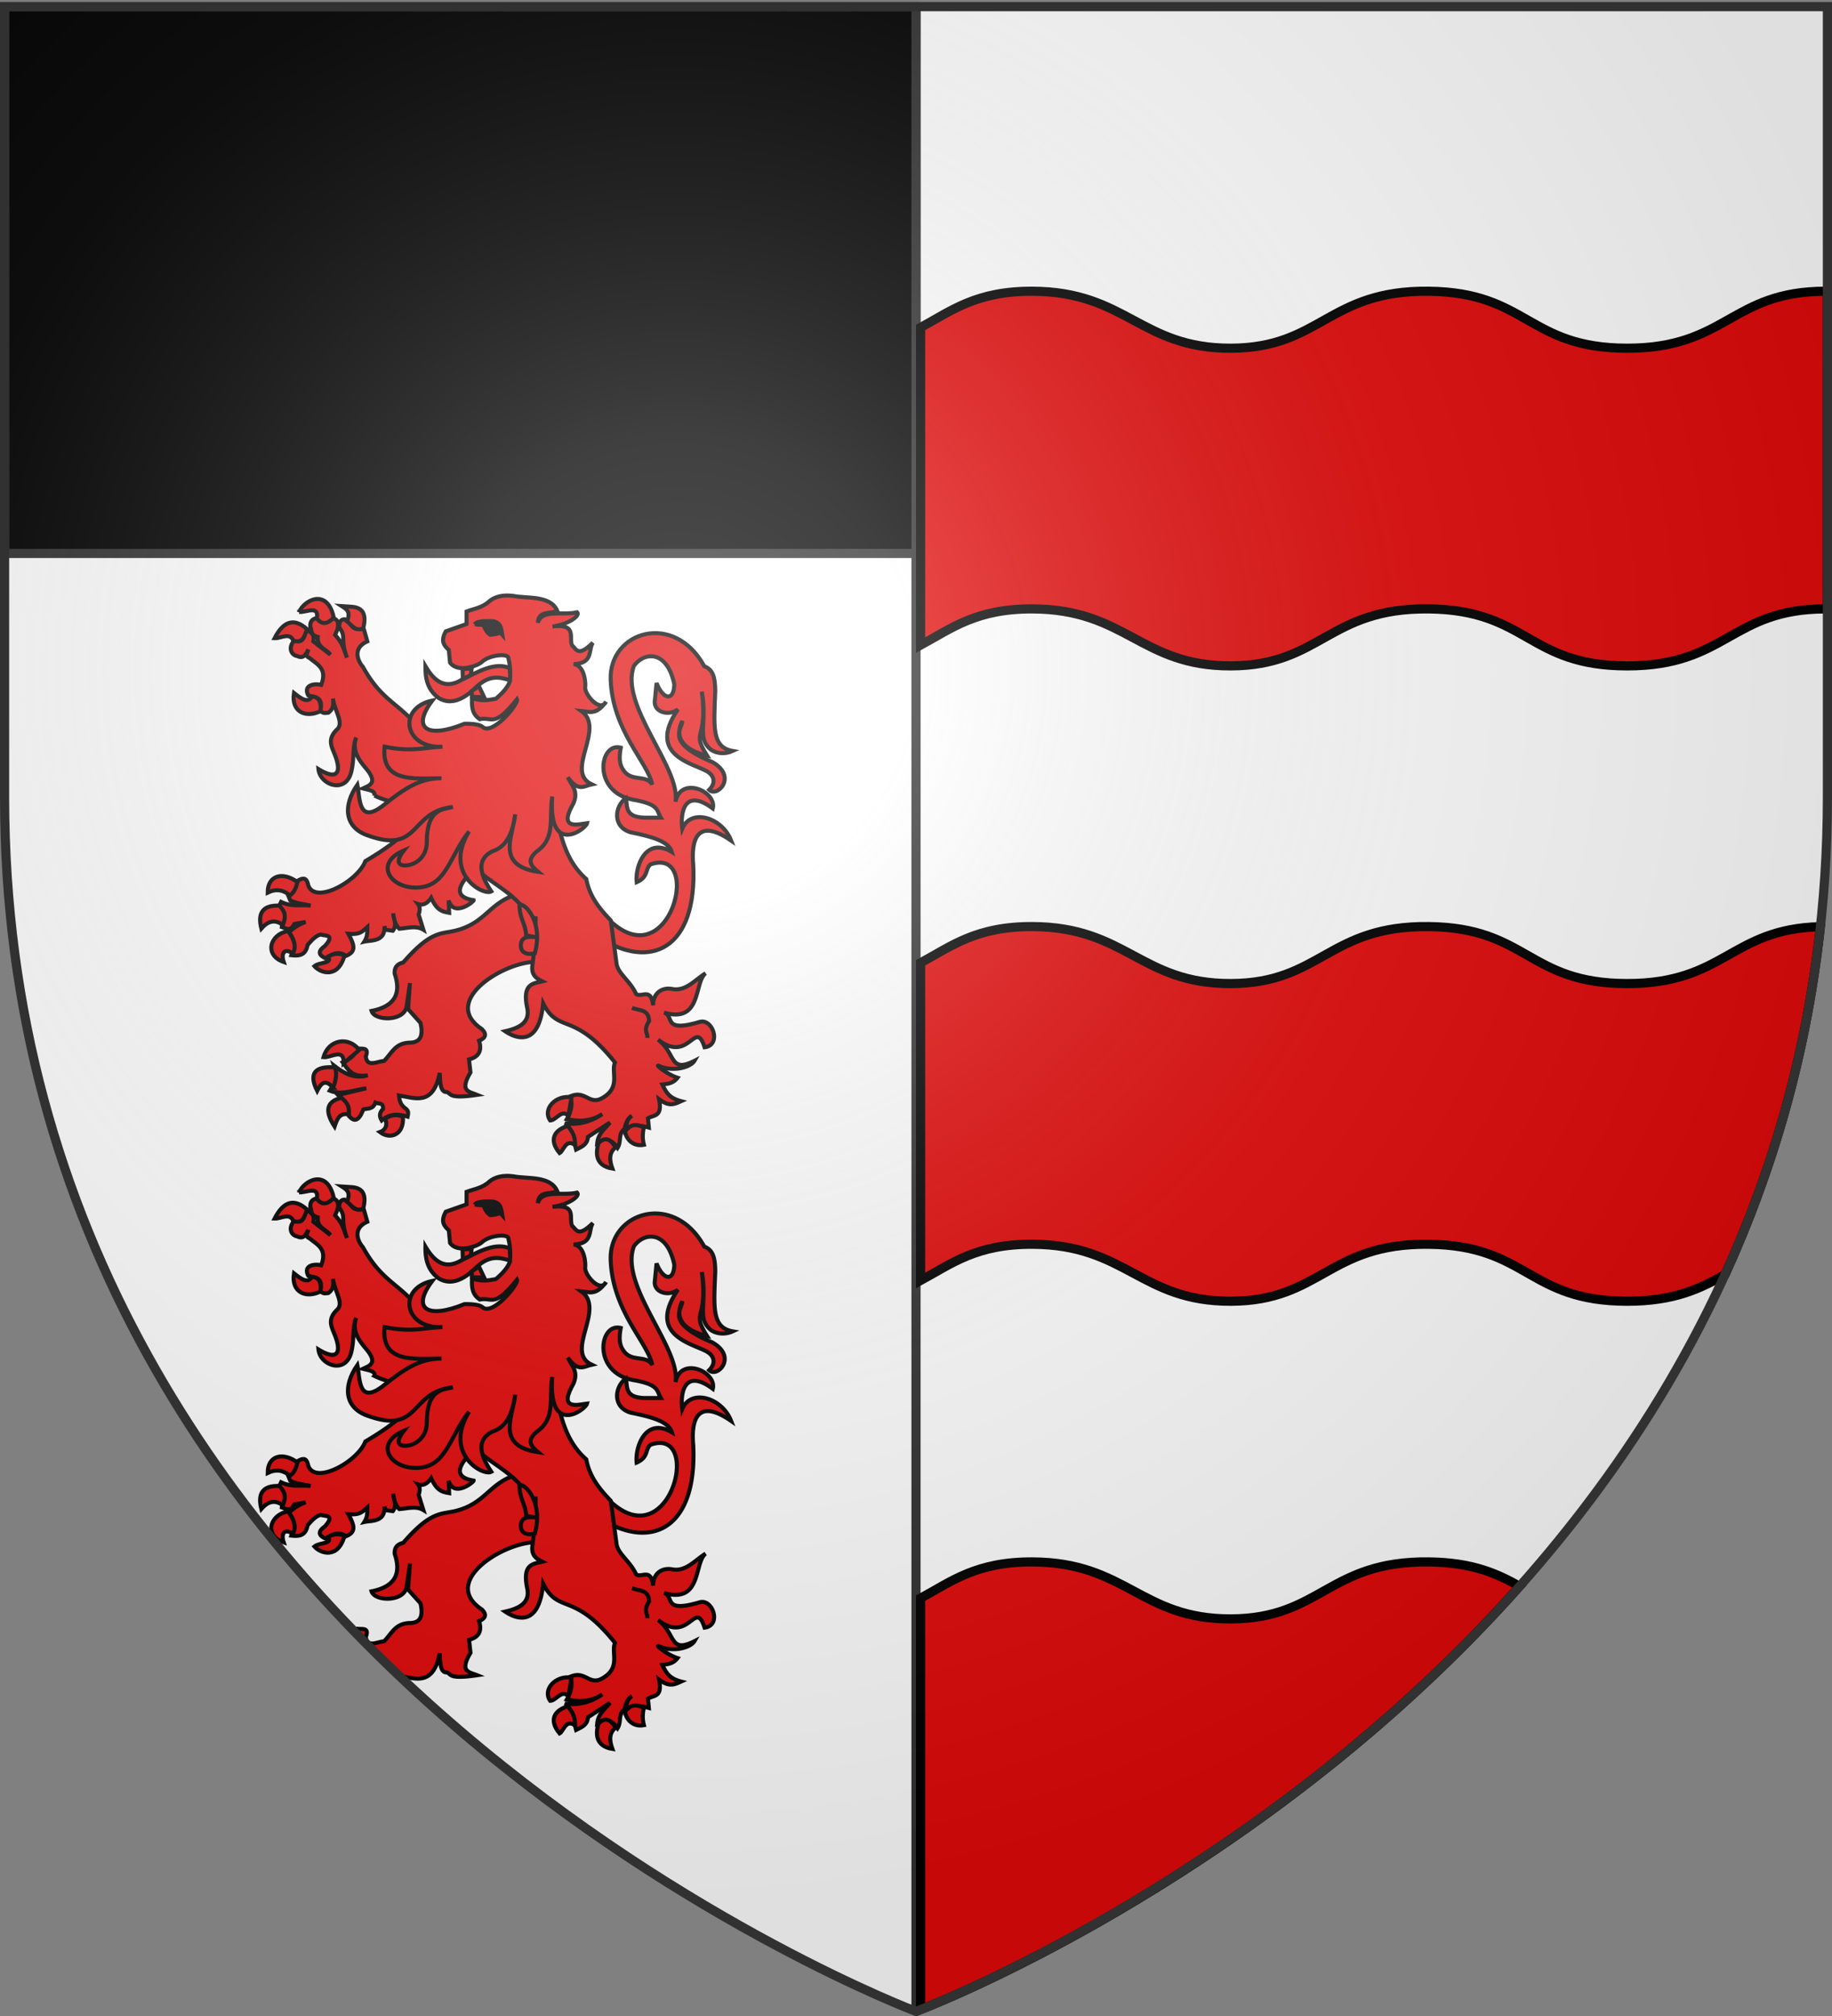
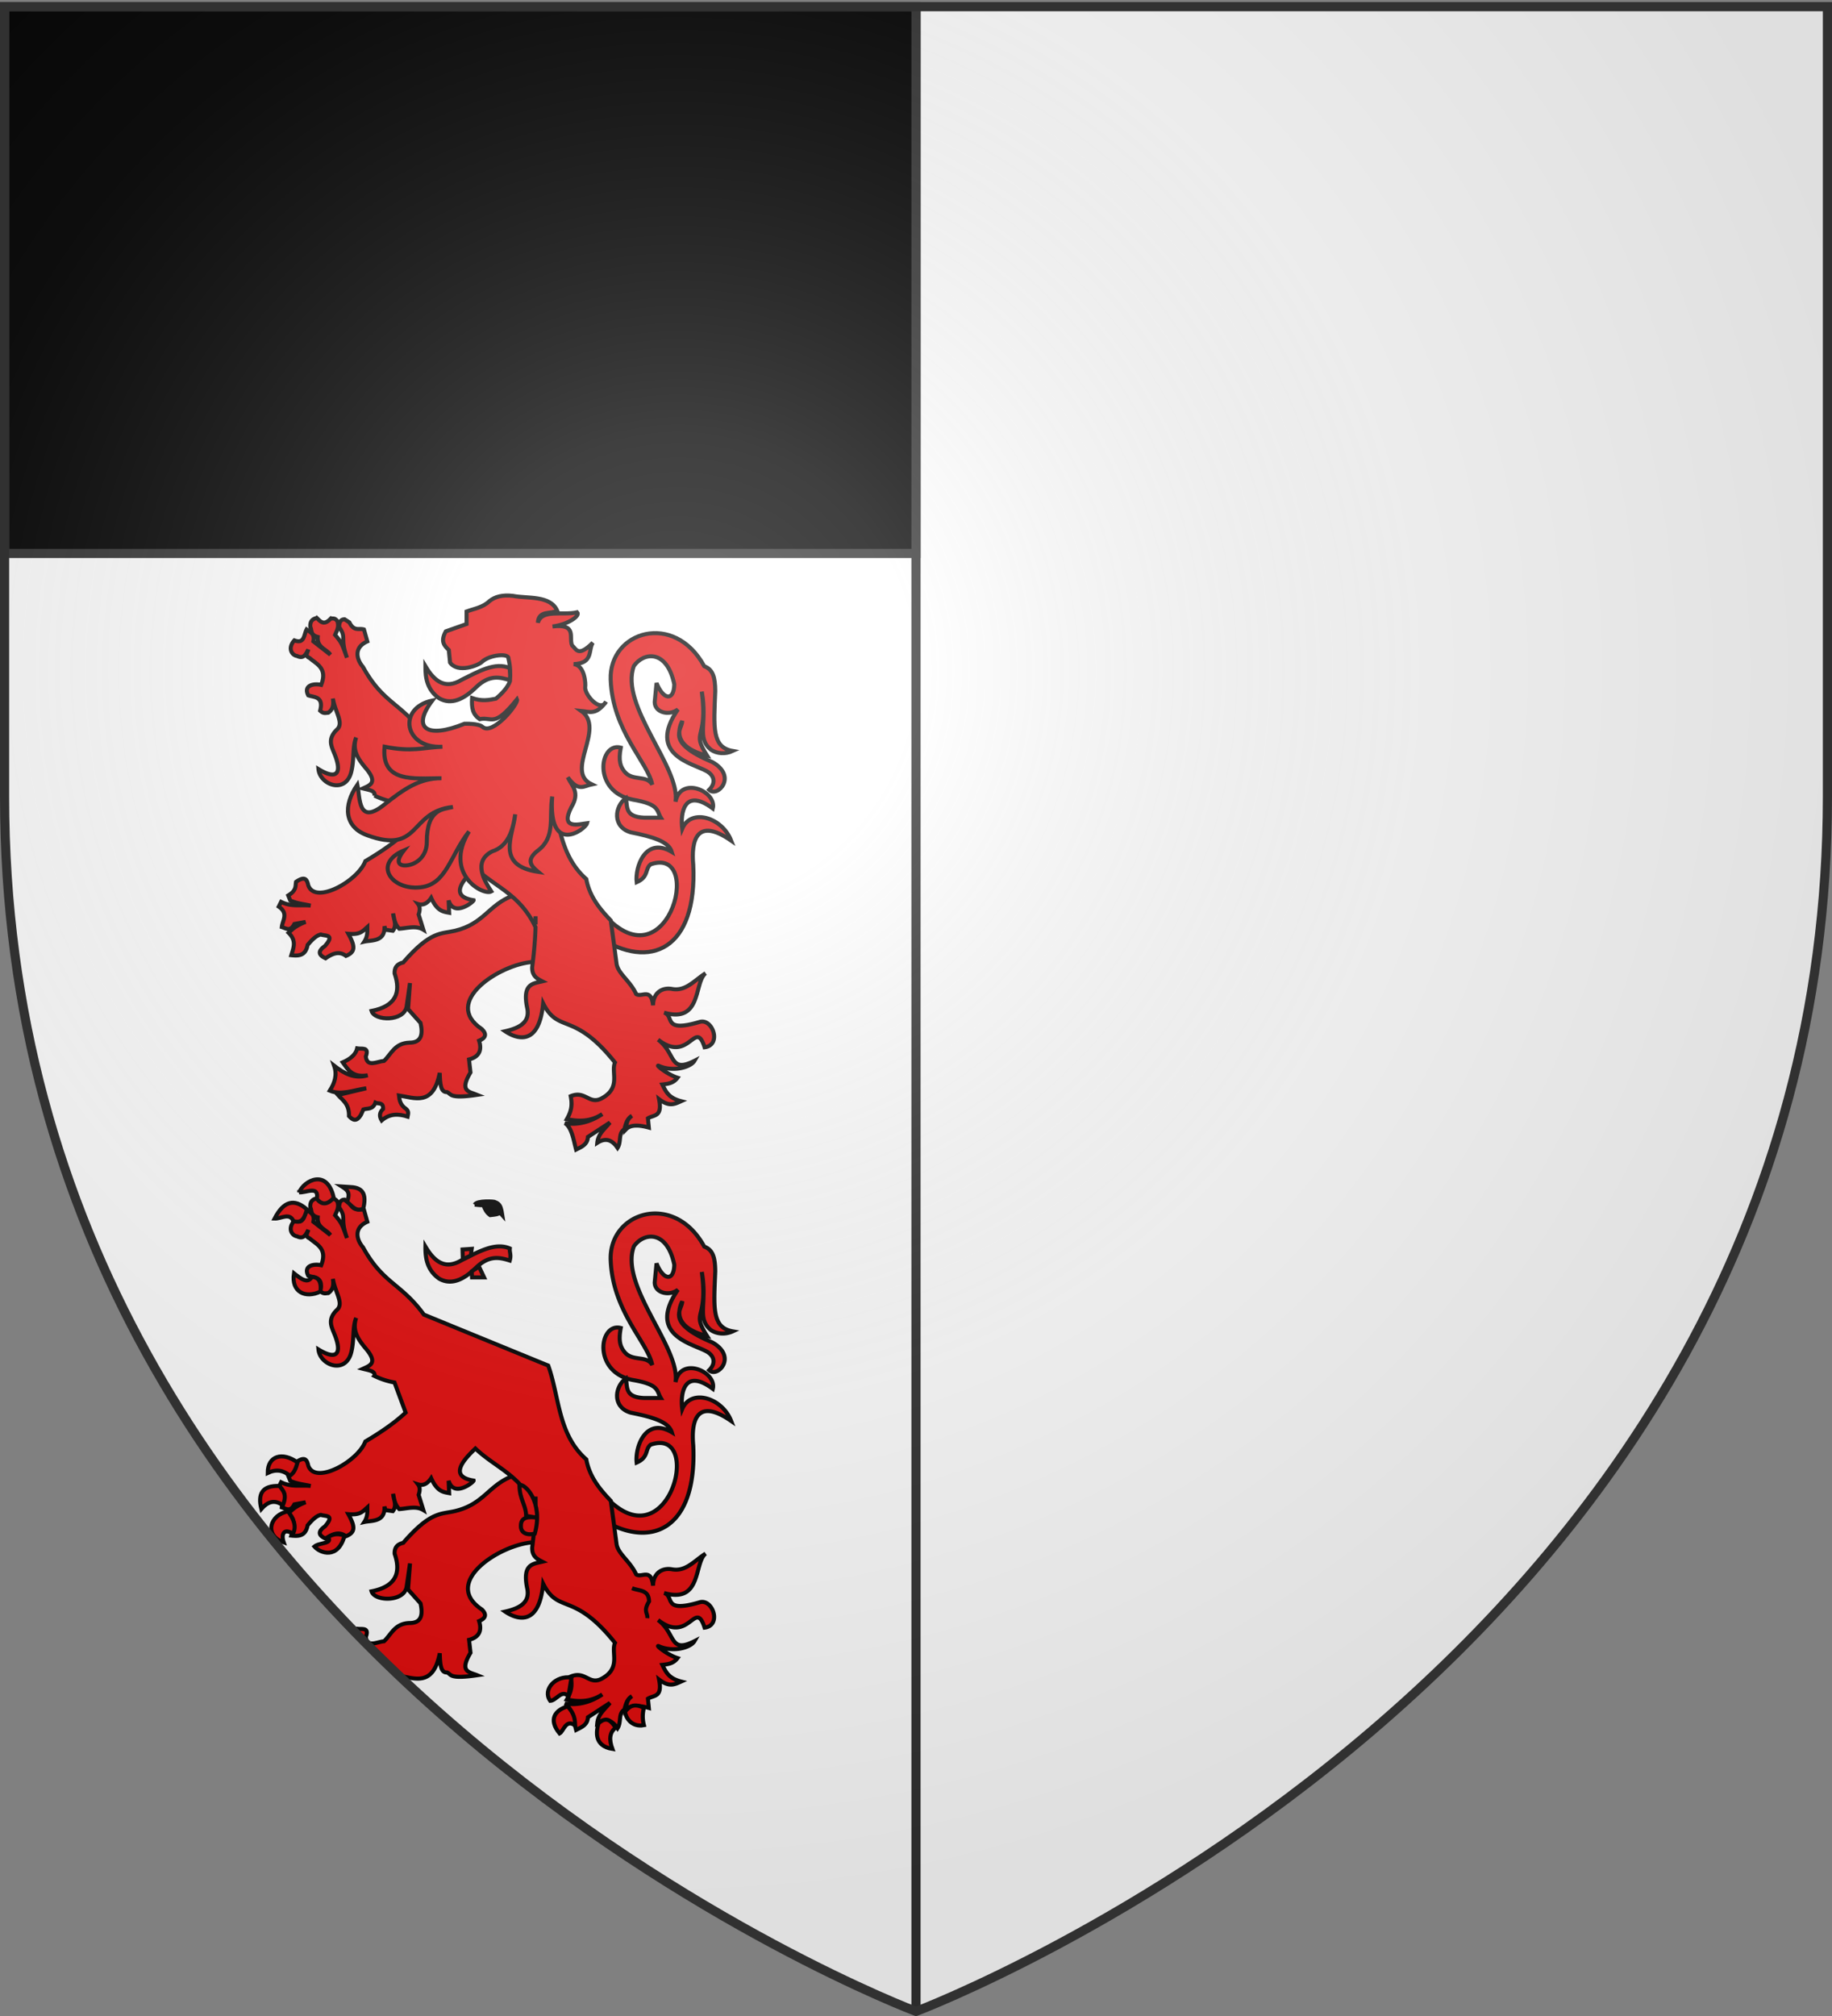
<svg xmlns="http://www.w3.org/2000/svg" xmlns:xlink="http://www.w3.org/1999/xlink" width="600" height="660" version="1.0">
  <rect width="100%" height="100%" fill="#808080" stroke="none" />
  <desc>Flag of Canton of Valais (Wallis)</desc>
  <defs>
    <radialGradient xlink:href="#b" id="d" cx="221.445" cy="226.331" r="300" fx="221.445" fy="226.331" gradientTransform="matrix(1.353 0 0 1.349 -77.63 -85.747)" gradientUnits="userSpaceOnUse" />
    <linearGradient id="b">
      <stop offset="0" style="stop-color:white;stop-opacity:.314" />
      <stop offset=".19" style="stop-color:white;stop-opacity:.251" />
      <stop offset=".6" style="stop-color:#6b6b6b;stop-opacity:.125" />
      <stop offset="1" style="stop-color:black;stop-opacity:.125" />
    </linearGradient>
  </defs>
  <g style="display:inline">
    <path d="M1.5 2.188v258.53C1.5 546.17 300 658.5 300 658.5V2.188zM598.5 2.188v258.53C598.5 546.17 300 658.5 300 658.5V2.188z" style="fill:#fff;fill-opacity:1;fill-rule:evenodd;stroke:none;stroke-width:1px;stroke-linecap:butt;stroke-linejoin:miter;stroke-opacity:1" />
    <path d="M298.5 2.198h3V658.5h-3z" style="opacity:1;fill:#313131;fill-opacity:1;stroke:none;stroke-width:3;stroke-miterlimit:4;stroke-dasharray:none;stroke-opacity:1" />
    <path d="M-1850.842 138.663c-.165 9.219 1.57 17.759 10.155 23.853 9 5.21 18.396.85 27.632-8.266 9.762-9.377 17.563-7.493 24.978-5.168 1.22-4.336-.277-6.098.055-9.002-11.084-4.785-23.5 2.641-35.786 8.668-12.3 7.465-20.362 1.21-27.034-10.085zM-1722.902 317.47c51.053 66.843 81.226-45.824 39.688-31.372-4.392 3.457-1.203 9.246-10.403 13.306-1.308-10.802 6.231-34.352 26.178-22.536-2.376-7.863-14.335-11.33-30.504-14.57-14.005-4.015-12.12-19.44-3.642-25.495 1.149 6.94-.756 13.974 13.659 14.569h12.292c-3.295-5.358-.733-9.992-20.943-13.431-30.164-5.908-24.953-42.913-8.878-38.7-1.944 10.209 0 14.29 2.619 17.666 5.966 7.694 16.613 2.314 20.828 9.88-3.442-17.102-29.605-39.77-30.959-78.31-1.134-35.714 47.306-50.83 69.659-9.788 6.553 2.504 8.091 8.195 8.195 18.439-1.068 26.844-2.713 41.874 12.975 44.618-5.576 2.576-11.79 2.013-16.162-.91-10.978-8.975-2.515-19.669-6.83-43.253 4.684 37.03-8.258 28.304 3.87 47.578-10.048-2.311-26.534-9.07-18.439-25.724.13 6.29-13.393 15.55 22.31 30.504 19.176 10.766 3.782 26.767-2.277 20.715 5.038-4.909 4.092-10.542-1.821-13.886-10.775-5.994-44.724-12.196-21.399-45.983-6.386 5.032-17.322 2.48-17.3-5.464l1.365-14.114c5.01 12.58 12.957 13.69 13.204.91-5.464-26.066-22.765-24.02-30.05-13.658-11.047 29.361 34.98 75.578 30.96 101.074 3.785-19.599 30.938-7.645 27.773 5.008-21.504-15.95-24.26 3.679-22.765 15.024 6.449-15.513 29.74-8.47 36.423 8.878-26.186-18.13-29.818.814-28.227 17.984 3.038 62.79-31.858 79.117-70.862 53.56M-1785.874 309.401c-18.122 6.953-21.32 20.902-42.887 26.09-10.434 2.51-18.027-.167-38.598 23.587-5.182 1.221-6.622 4.313-6.433 8.22 4.953 14.314.783 24.335-17.155 27.877 2.275 7.58 24.093 8.04 26.09-3.217.312-1.76 2.502-17.512 2.502-17.512l-1.43 19.299 9.292 10.364c1.95 8.696.575 14.689-8.22 14.653-11.005.357-13.434 8.338-18.942 13.581-5.287.45-12.622 4.993-13.58-3.216 2.836-7.505-3.006-5.462-6.433-6.076-1.022 4.549-4.99 7.834-10.722 10.364 3.912 5.31 6.882 11.482 18.584 9.65-9.987 2.974-17.692-1.468-25.017-7.148 2.472 6.982.336 12.94-3.216 18.584 8.532 3.577 18.018-.478 27.161-1.787l-21.086 5.004c3.622 4.066 8.401 6.588 8.22 15.725 2.73 2.88 5.54 4.689 8.935-1.072l1.787-3.932c3.189-.93 6.98.248 8.934-5.003 2.168 1.09 5.96-.66 5.719 4.646-2.993 2.86-2.782 5.718-1.072 8.577 6.045-5.215 12.583-5.019 19.299-2.859.346-1.906 1.159-3.812-1.073-5.718-4.353-2.908-4.975-6.438-5.36-10.007 11.43 1.624 25.376 8.568 30.378-16.797.24 7.952.584 14.558 5.404 14.27 3.37 1.318 1.088 5.21 22.49 2.065-5.994-2.45-13.52-2.468-5.021-16.693l-1.073-9.65c7.166-1.847 9.87-6.372 7.506-13.937 4.716-1.97 5.997-4.703 2.144-8.578-30.58-20.278 13.446-48.427 37.883-50.034l17.87-11.437-11.437-38.955z" style="opacity:1;fill:#e20909;fill-opacity:1;stroke:#000;stroke-width:3;stroke-miterlimit:4;stroke-dasharray:none;stroke-opacity:1" transform="matrix(.44 0 0 .44 953.705 157.087)" />
    <path d="M-1931.719 102.781c-4.482 1.04-4.99 3.776-4.812 6.813 1.364 2.188-.289 5.765 5.562 7.312-.69 7.936 6.374 8.882 9.344 13.156l-12.625-9.843c1.207-5.84-2.448-6.825-5.062-8.844-2.065 3.878-1.467 10.982-9.094 8.063-5.082 5.61-2.126 10.983 2 11.624 5.033 2.456 6.575-1.36 8.343-4.78-.45 2.218-2.858 4.713 1.032 6.312 5.414 4.742 13.395 7.564 8.593 19.969-5.073-1.184-13.56.047-9.624 7.812 3.96 1.444 11.748.568 8.843 11.375 2.513 2.471 4.18 1.584 6.063 1.531 4.067-2.865 3.892-6.692 3.437-10.562 1.71 10.315 8.25 18.097 3.157 22.937-7.57 7.194-4.143 12.78-1.782 18.719 5.62 14.136 1.41 19.173-12.125 10.844 1.056 11.788 20.421 19.03 24.5 1.781 2.32-9.81.633-17.858 3.563-25.281-3.17 9.31 1.472 16.107 7.312 23 9.175 10.827 2.725 12.553-2.281 14.906 4.203 1.1 9.522 1.647 8.594 5.313a55.5 55.5 0 0 0 14.908 4.865l8.318 22.391c-7.495 7.034-17.603 14.217-30.039 21.525-5.319 14.6-37.298 32.701-42.468 17.937-1.044-4.798-2.782-6.843-9.094-2.531-.611 3.222.504 6.269-5.813 10.125l1.532 3.781c5.612 2.381 10.14 2.595 15.156 3.781-7.317-.866-14.072 1.144-22-2.78l-1.75 3.53c7.472 5.055 2.79 10.134 2.281 15.188 3.117.92 6.227 3.795 9.344-2.281l8.343-1.531c-7.934 3.16-9.89 5.578-12.656 8.093 6.213 6.022 3.594 11.314 2.032 16.688 5.472.569 10.627.448 12.124-7.594 3.286-3.936 6.59-7.215 9.876-7.812 3.405 1.249 10.733-.292 3.03 8.562-5.995 4.188-4.235 6.949.5 9.125 5.055-3.529 10.103-5.602 15.157-1.781 7.569-3.075 6.586-7.638 1.781-16.438 8.89.772 10.5-1.853 14.125-5.031-.007 3.435.351 6.76-2.25 10.844 5.046-1.16 15.737.307 15-11.5l.657 2.656 5.562.781c3.359-4.296.486-8.61.25-12.906.734 3.986 1.225 8.04 4.563 11.375 6.087-.385 12.467-2.57 17.937.75l-3.531-11.375c1.238-3.637.909-5.991-.438-7.75 2.932.947 6.418.443 9.782-4.625 4.464 9.984 8.91 10.295 13.374 11.125l-.374-9.187c3.718 12.925 18.832.895 18.593-.157-19.17-2.98-7.002-15.961 1.313-23.844 15.118 14.34 33.133 19.385 44.75 43.875-.243 9.594-1.146 19.522-2.469 29.657-.28 6.67 3.627 8.665 7.531 10.687-6.953 1.662-14.944 1.73-11.312 19.5 2.46 10.958-5.572 15.174-16.344 17.625 7.112 4.839 25.1 12.989 28.281-20.781 11.53 23.009 22.547 5.333 53.469 44.031-3.038 7.025 4.284 17.926-8.437 25.813-10.628 6.987-13.055-5.522-24.532-.75 1.302 6.504.579 11.065-2.875 17.094 8.807 1.809 17.6 1.975 26.407-3.782-8.65 5.863-18.45 8.362-27.844 6.75 5.232 3.22 6.513 13.037 8.343 19.688 4.032-2.05 8.46-3.71 8.813-9.438l16.375-10.687c-3.718 4.623-8.795 8.273-9.437 15.094 6.543-4.194 11.287-1.91 15.093 3.75 3.039-4.729.303-10.775 5.032-13.813 1.142-3.727 1.78-7.702 5.656-10.062-4.453 3.354-3.913 6.708-4.391 10.062 3.77-3.953 10.865-2.967 16.985-1.281l-.657-6.906c4.454-2.756 10.942-.793 8.282-14.22 7.386 5.662 11.195 3.859 16.437 1.47-9.174-2.378-11.244-6.762-14-12.407 4.074-.477 8.166-.844 11.313-5.031-7.905-2.527-17.156-10.279-13.844-8.812 10.877 4.816 23.707.903 26.437-3.782-18.9 9.583-13.626-5.609-27.062-15.719 23.25 18.16 27.633-16.11 34.593 5.657 12.957-1.639 6.04-21.734-3.656-18.875-28.203 8.315-18.403-4.481-26.531-6.906 28.434 8.21 22.145-22.526 30.938-29.313-8.424 5.363-14.84 13.638-25.032 11.688-6.906-1.26-13.967 2.43-14.062 12.187-1.5-13.607-8.575-5.536-12.594-8.406-4.463-9.835-13.62-15.288-14.594-22.656-1.224-9.262-2.653-19.989-4.281-32.063-8.113-8.58-15.76-17.577-18.25-30.844-21.116-18.602-19.882-46.135-28.312-69.812L-1852 189.313c-17.188-23.577-30.273-22.795-45.375-50.157-3.78-4.242-8.06-13.9 3.281-18.937l-2.5-8.844c-3.625-1.305-7.25 1.836-10.875-5.312l-3.531-2.282c-2.642-.004-4.115 1.775-4.062 5.813 5.819 8.136.385 7.63 5.812 22.75-3.333-9.182-3.82-11.294-8.844-16.938 1.197-3.066 3.127-5.787 1.782-10.125-2.142-2.921-3.273-1.732-4.813-2.25-5.368 5.864-7.825 2.335-10.594-.25zm162.844 221.938c.034 2.01.032 4.05 0 6.094z" style="opacity:1;fill:#e20909;fill-opacity:1;stroke:#000;stroke-width:3;stroke-miterlimit:4;stroke-dasharray:none;stroke-opacity:1" transform="matrix(.44 0 0 .44 953.705 157.087)" />
-     <path d="M-1780.87 316.143c.12 10.837 4.766 14.373 5.003 22.921l9.064 1.479c-7.441-1.266-12.938-.606-12.996 5.67-.283 5.932 5.006 7.391 10.365 6.075 6.538-23.573-7.382-37.53-11.437-36.145zM-1697.063 392.852c4.969 2.2 12.487.692 12.687 9.828-4.589 7.507-.947 8.43-1.25 12.508M-1928.962 172.153c-11.118 5.31-21.916.493-19.753-13.58 5.284 4.16 10.205 8.028 13.374 2.674 4.576.207 7.277 3.036 6.379 10.906zM-1949.126 119.685c-2.846-6.526-9.2-1.648-13.992-1.852 6.647-13.008 14.683-15.18 24.074-6.79-1.636 5.295-3.108 10.82-10.082 8.642zM-1944.806 98.286c5.15.56 14.889-5.436 13.169 4.938 3.896 4.9 8.106 4.149 12.55-.823-4.875-22.324-22.252-12.763-25.719-4.115zM-1909.21 105.282c2.856-7.09-.079-8.856-3.91-11.317l6.38.412c11.154.392 11.55 7.509 9.67 16.049-5.65 2.692-8.544-2.19-12.14-5.144zM-1951.801 309.186c-4.708-4.064-10.108-5.123-16.46-2.058-.046-12.774 10.957-16.012 22.22-7.818-1.135 4.077-2.465 7.959-5.76 9.876zM-1972.994 333.877c-2.75-10.962.441-17.622 13.58-17.078 2.362 3.402 5.865 5.766 2.469 14.403-6.266-4.604-11.425-2.57-16.05 2.675zM-1953.036 335.729c3.978 5.555 6.59 11.11 3.498 16.666-6.436-4.42-8.976.05-6.79 6.378-14.849-5.106-10.372-20.749 3.292-23.044zM-1923.407 354.864c4.42-2.78 8.473-2.627 12.345-1.029-4.809 17.905-18.264 12.948-22.427 8.025 3.494-3.051 14.078-1.948 10.082-6.996zM-1900.156 424.204c-7.523-10.142-22.723-8.165-26.543 5.35 5.483.596 15.383-7.274 15.02 4.526zM-1919.498 452.392c-6.015-7.057-9.163-3.121-11.933 2.264-6.586-13.147-1.642-18.607 13.168-17.49 1.766 4.142.824 9.445-1.235 15.226zM-1913.325 459.8c-10.53 2.465-13.257 9.062-5.144 21.398 1.76-5.153 3.505-10.325 10.082-9.053 1.452-4.115.19-8.23-4.938-12.346zM-1880.815 475.437c2.06 5.249-.073 8.485-3.91 9.876 7.965 6.023 18.303 1.727 17.078-11.522-4.157-1.543-8.465-1.726-13.168 1.646zM-1742.136 459.388l-2.263 13.991c-4.902-5.65-9 3.143-13.58 3.292-5.924-8.292 3.897-19.175 15.843-17.283zM-1739.461 494.984c.085-4.517-.748-9.137-5.555-14.197-9.114 2.684-14.695 9.626-5.967 20.164 3.027-1.607 4.548-11.027 11.522-5.967zM-1721.972 493.338c6.394-5.685 9.576-1.2 12.757 3.292-4.786 3.645-4.964 9.01-2.469 15.843-13.827-2.294-12.115-13.073-10.288-19.135zM-1688.228 481.815c-1.156 4.61-1.037 8.901 0 12.963-8.893 1.72-13.623-5.341-13.991-10.082 3.707-4.496 6.993-6.063 13.991-2.88zM-1807.179 161.62l-3.779-8.03-5.431 3.543.236 4.487zM-1823.238 140.837l6.849-.472-.709 4.96-5.904 2.833z" style="opacity:1;fill:#e20909;fill-opacity:1;stroke:#000;stroke-width:3;stroke-miterlimit:4;stroke-dasharray:none;stroke-opacity:1" transform="matrix(.44 0 0 .44 953.705 157.087)" />
    <path d="M-1789.04 133.008c.652-4.187-14.133-2.97-19.806 2.504-2.848 2.748-17.97 8.537-23.675.455l-.91-9.333c-3.234-3.122-6.513-6.208-2.276-13.886l15.48-5.464v-9.333c5.572-2.077 12.038-2.895 17.072-7.74 4.117-3.304 9.772-4.812 17.529-3.87 10.413 2.134 27.725-.668 32.883 11.06-4.922 2.744-13.933-.532-14.388 8.913 2.83-10.38 18.755-5.214 29.218-7.775 2.646 2.654-7.056 9.226-18.347 10.567 18.686-2.2 11.962 8.367 14.569 14.113 3.231 2.624 4.227 9.08 15.48-2.048-3.619 5.365.617 15.43-14.342 15.935 8.615.957 8.965 15.11 8.65 16.845-.984 5.432 11.242 19.63 15.48 11.155-7.434 10.43-12.735 7.352-18.439 6.829 18.522 13.176-12.816 44.882 7.74 54.634-5.513 1.151-9.86 5.903-17.756-5.236 2.993 6.38 9.378 11.165 2.731 22.082-8.956 17.248 6.003 12.719 11.61 12.065-1.192 4.767-29.083 24.687-25.951-19.805-2.374 15.63 2.496 29.986-10.244 39.837-9.726 7.318-5.39 11.823-.227 16.163-32.11-4.774-18.542-26.84-17.074-42.797-1.728 12.445-5.591 23.962-17.073 27.545-15.009 7.604-5.37 22.615-.683 29.82-6.16 3.452-35.81-13.191-16.618-44.617-14.094 17.91-16.658 39.241-35.893 41.523-21.802 2.587-35.987-17.514-12.595-27.41-6.496 8.287-3.988 11.482 1.594 11.155 7.543-.442 15.498-6.678 15.48-17.3-.045-25.402 12.427-24.32 19.35-26.18-32.631 3.343-23.803 35.799-63.968 20.944-16.509-6.106-18.058-21.681-7.057-37.561 2.056 9.608.25 30.58 19.805 15.024 14.882-11.838 26.525-19.88 42.796-19.805-20.377.094-45.08 3.6-42.341-23.447 20.508 4.085 28.566.59 43.024 0-28.476 1.563-33.81-28.755-7.512-34.374-15.674 20.732-3.902 28.666 23.903 17.3 0 0 10.503-.412 13.43 2.277 7.432 6.828 27.164-17.289 25.724-20.487-17.403 21.676-18.43 12.764-27.772 14.796-5.113-3.544-6.17-8.006-5.691-15.707 7.529 2.567 12.586 1.426 17.756.455 4.782-4.067 8.711-8.304 10.471-12.975.389-5.616.286-11.23-1.138-16.846z" style="opacity:1;fill:#e20909;fill-opacity:1;stroke:#000;stroke-width:3;stroke-miterlimit:4;stroke-dasharray:none;stroke-opacity:1" transform="matrix(.44 0 0 .44 953.705 157.087)" />
-     <path d="M-1814.153 107.453c1.7-3.25 15.1-2.38 15-1.9 4 1.3 4.3 4.06 5 6.66l.5 3.09-1.7-1.9c-1.4 1.34-3.4 1.38-5.2 1.66l-2.1.24c-2.7-1.91-4-4.58-5-7.37-2.9 0-4.5-.28-6.5-.48z" style="opacity:1;fill:#000;stroke:#000;stroke-width:3" transform="matrix(.44 0 0 .44 953.705 157.087)" />
    <path d="M1.5 2.188H300v179H1.5z" style="opacity:1;fill:#000;fill-opacity:1;stroke:#313131;stroke-width:3;stroke-miterlimit:4;stroke-dasharray:none;stroke-opacity:1" />
    <path d="M139.334 408.098c-.072 4.057.691 7.814 4.469 10.496 3.96 2.292 8.094.374 12.157-3.637 4.296-4.126 7.728-3.297 10.99-2.274.538-1.908-.121-2.683.025-3.961-4.877-2.105-10.34 1.162-15.746 3.814-5.412 3.284-8.959.532-11.895-4.438zM195.628 486.773c22.463 29.411 35.74-20.162 17.463-13.803-1.933 1.52-.53 4.068-4.578 5.855-.575-4.754 2.742-15.115 11.519-9.917-1.046-3.46-6.308-4.985-13.422-6.41-6.163-1.767-5.333-8.554-1.603-11.218.506 3.053-.332 6.148 6.01 6.41h5.409c-1.45-2.357-.323-4.396-9.215-5.91-13.273-2.599-10.98-18.881-3.906-17.027-.856 4.491 0 6.287 1.152 7.773 2.625 3.385 7.31 1.018 9.164 4.347-1.515-7.525-13.026-17.5-13.622-34.456-.499-15.715 20.815-22.365 30.65-4.307 2.884 1.102 3.56 3.606 3.606 8.113-.47 11.811-1.194 18.424 5.71 19.632-2.454 1.133-5.189.885-7.112-.4-4.83-3.95-1.107-8.655-3.005-19.032 2.06 16.293-3.634 12.454 1.702 20.934-4.421-1.017-11.675-3.99-8.113-11.318.057 2.767-5.893 6.842 9.816 13.422 8.438 4.737 1.665 11.777-1.001 9.114 2.217-2.16 1.8-4.638-.802-6.11-4.74-2.637-19.678-5.366-9.415-20.232-2.81 2.214-7.622 1.091-7.612-2.404l.6-6.21c2.205 5.535 5.702 6.023 5.81.4-2.404-11.47-10.016-10.569-13.221-6.01-4.862 12.92 15.39 33.255 13.622 44.473 1.665-8.624 13.612-3.364 12.22 2.203-9.462-7.017-10.675 1.62-10.017 6.611 2.838-6.826 13.086-3.727 16.026 3.906-11.522-7.977-13.12.359-12.42 7.913 1.337 27.628-14.017 34.812-31.18 23.567M177.344 482.75l-9.438.469c-7.974 3.059-9.354 9.186-18.844 11.469-4.59 1.104-7.948-.046-17 10.406-2.28.537-2.895 1.874-2.812 3.594 2.18 6.298.33 10.722-7.562 12.28 1 3.336 10.59 3.548 11.468-1.405.138-.775 1.125-7.72 1.125-7.72l-.656 8.5 4.094 4.563c.858 3.826.276 6.453-3.594 6.438-4.842.157-5.92 3.661-8.344 5.968-2.326.198-5.547 2.206-5.969-1.406 1.249-3.302-1.335-2.417-2.843-2.687a4.6 4.6 0 0 1-.5 1.312 493 493 0 0 0 14.25 14.094c5.018.73 11.12 3.742 13.312-7.375.106 3.5.255 6.408 2.375 6.281 1.483.58.458 2.29 9.875.907-2.637-1.078-5.927-1.085-2.187-7.344l-.469-4.25c3.153-.813 4.321-2.796 3.281-6.125 2.075-.867 2.633-2.077.938-3.782-13.455-8.922 5.935-21.292 16.687-22l7.844-5.03z" style="fill:#e20909;fill-opacity:1;stroke:#000;stroke-width:1.32;stroke-miterlimit:4;stroke-dasharray:none;stroke-opacity:1" />
    <path d="M103.748 392.31c-1.972.458-2.195 1.662-2.117 2.998.6.962-.127 2.537 2.447 3.217-.304 3.492 2.805 3.908 4.112 5.79l-5.555-4.332c.53-2.57-1.077-3.003-2.228-3.891-.908 1.706-.645 4.832-4.001 3.547-2.236 2.468-.935 4.833.88 5.115 2.215 1.08 2.893-.598 3.671-2.104-.198.976-1.258 2.075.454 2.778 2.382 2.086 5.894 3.328 3.781 8.786-2.232-.52-5.966.02-4.235 3.438 1.743.635 5.17.25 3.891 5.005 1.106 1.087 1.84.696 2.668.673 1.79-1.26 1.713-2.944 1.512-4.647.753 4.538 3.63 7.963 1.39 10.092-3.332 3.166-1.823 5.624-.785 8.237 2.473 6.22.62 8.436-5.335 4.77.465 5.188 8.986 8.374 10.78.785 1.021-4.317.279-7.858 1.568-11.124-1.395 4.096.648 7.087 3.217 10.12 4.037 4.764 1.2 5.523-1.003 6.559 1.849.483 4.19.724 3.78 2.337a24.4 24.4 0 0 0 6.56 2.14l3.66 9.853c-3.298 3.095-7.745 6.255-13.217 9.47-2.34 6.425-16.41 14.39-18.686 7.893-.459-2.11-1.224-3.01-4.001-1.113-.269 1.417.222 2.758-2.558 4.455l.674 1.663c2.47 1.048 4.462 1.142 6.669 1.664-3.22-.381-6.192.503-9.68-1.224l-.77 1.554c3.288 2.224 1.228 4.459 1.004 6.683 1.371.404 2.74 1.67 4.11-1.004l3.672-.674c-3.491 1.39-4.351 2.455-5.569 3.561 2.734 2.65 1.582 4.979.894 7.343 2.408.25 4.676.197 5.335-3.341 1.446-1.732 2.9-3.175 4.345-3.438 1.499.55 4.723-.128 1.334 3.768-2.638 1.842-1.864 3.057.22 4.015 2.224-1.553 4.445-2.465 6.669-.784 3.33-1.353 2.898-3.36.783-7.233 3.912.34 4.62-.815 6.215-2.213-.003 1.51.155 2.974-.99 4.77 2.22-.51 6.925.136 6.6-5.06l.29 1.17 2.447.343c1.477-1.89.214-3.788.11-5.678.323 1.754.539 3.537 2.007 5.005 2.678-.17 5.486-1.131 7.893.33l-1.554-5.005c.545-1.6.4-2.637-.193-3.41 1.29.416 2.824.194 4.304-2.035 1.965 4.393 3.92 4.53 5.885 4.895l-.165-4.043c1.636 5.687 8.287.394 8.181-.069-8.434-1.311-3.08-7.023.578-10.49 6.652 6.309 14.579 8.528 19.69 19.304-.107 4.221-.504 8.59-1.086 13.049-.123 2.935 1.596 3.813 3.313 4.702-3.06.732-6.575.761-4.977 8.58 1.083 4.822-2.452 6.677-7.191 7.755 3.13 2.13 11.044 5.715 12.443-9.143 5.074 10.123 9.92 2.346 23.527 19.373-1.337 3.091 1.885 7.888-3.713 11.358-4.676 3.074-5.744-2.43-10.794-.33.573 2.862.255 4.868-1.265 7.521 3.875.796 7.744.87 11.62-1.664-3.806 2.58-8.118 3.68-12.252 2.97 2.302 1.417 2.866 5.737 3.671 8.663 1.774-.902 3.723-1.632 3.878-4.153l7.205-4.702c-1.636 2.034-3.87 3.64-4.153 6.641 2.88-1.845 4.967-.84 6.641 1.65 1.337-2.08.134-4.74 2.214-6.077.503-1.64.783-3.39 2.489-4.428-1.96 1.476-1.722 2.952-1.932 4.428 1.659-1.74 4.78-1.306 7.473-.564l-.289-3.039c1.96-1.212 4.815-.349 3.644-6.256 3.25 2.49 4.926 1.697 7.233.646-4.037-1.046-4.948-2.975-6.16-5.459 1.792-.21 3.593-.371 4.977-2.213-3.478-1.112-7.548-4.523-6.091-3.878 4.786 2.12 10.431.397 11.632-1.664-8.315 4.217-5.995-2.468-11.907-6.916 10.23 7.99 12.158-7.088 15.221 2.489 5.701-.721 2.657-9.563-1.609-8.305-12.41 3.658-8.097-1.972-11.673-3.039 12.51 3.613 9.743-9.911 13.612-12.897-3.706 2.36-6.529 6-11.014 5.142-3.038-.554-6.145 1.07-6.187 5.363-.66-5.988-3.773-2.436-5.541-3.7-1.964-4.327-5.993-6.726-6.422-9.968-.538-4.075-1.167-8.795-1.883-14.107-3.57-3.776-6.935-7.734-8.03-13.572-9.291-8.185-8.749-20.3-12.458-30.717l-40.727-16.679c-7.563-10.374-13.32-10.03-19.965-22.069-1.663-1.866-3.547-6.116 1.443-8.332l-1.1-3.891c-1.595-.575-3.19.808-4.785-2.338l-1.553-1.004c-1.163-.002-1.81.781-1.788 2.558 2.56 3.58.17 3.357 2.558 10.01-1.467-4.04-1.68-4.97-3.892-7.453.527-1.349 1.376-2.546.784-4.455-.942-1.285-1.44-.762-2.117-.99-2.362 2.58-3.443 1.028-4.662-.11zm71.652 97.653c.015.884.014 1.782 0 2.681z" style="fill:#e20909;fill-opacity:1;stroke:#000;stroke-width:1.32;stroke-miterlimit:4;stroke-dasharray:none;stroke-opacity:1" />
    <path d="M170.122 486.19c.053 4.768 2.097 6.324 2.201 10.085l3.988.65c-3.274-.557-5.692-.266-5.718 2.495-.124 2.61 2.203 3.252 4.56 2.673 2.878-10.372-3.247-16.513-5.031-15.904zM206.997 519.941c2.186.969 5.494.305 5.582 4.325-2.019 3.303-.416 3.709-.55 5.503" style="fill:#e20909;fill-opacity:1;stroke:#000;stroke-width:1.32;stroke-miterlimit:4;stroke-dasharray:none;stroke-opacity:1" />
    <path d="M-1928.962 172.153c-11.118 5.31-21.916.493-19.753-13.58 5.284 4.16 10.205 8.028 13.374 2.674 4.576.207 7.277 3.036 6.379 10.906zM-1949.126 119.685c-2.846-6.526-9.2-1.648-13.992-1.852 6.647-13.008 14.683-15.18 24.074-6.79-1.636 5.295-3.108 10.82-10.082 8.642zM-1944.806 98.286c5.15.56 14.889-5.436 13.169 4.938 3.896 4.9 8.106 4.149 12.55-.823-4.875-22.324-22.252-12.763-25.719-4.115zM-1909.21 105.282c2.856-7.09-.079-8.856-3.91-11.317l6.38.412c11.154.392 11.55 7.509 9.67 16.049-5.65 2.692-8.544-2.19-12.14-5.144zM-1951.801 309.186c-4.708-4.064-10.108-5.123-16.46-2.058-.046-12.774 10.957-16.012 22.22-7.818-1.135 4.077-2.465 7.959-5.76 9.876zM-1972.994 333.877c-2.75-10.962.441-17.622 13.58-17.078 2.362 3.402 5.865 5.766 2.469 14.403-6.266-4.604-11.425-2.57-16.05 2.675zM-1953.036 335.729c3.978 5.555 6.59 11.11 3.498 16.666-6.436-4.42-8.976.05-6.79 6.378-14.849-5.106-10.372-20.749 3.292-23.044zM-1923.407 354.864c4.42-2.78 8.473-2.627 12.345-1.029-4.809 17.905-18.264 12.948-22.427 8.025 3.494-3.051 14.078-1.948 10.082-6.996zM-1742.136 459.388l-2.263 13.991c-4.902-5.65-9 3.143-13.58 3.292-5.924-8.292 3.897-19.175 15.843-17.283zM-1739.461 494.984c.085-4.517-.748-9.137-5.555-14.197-9.114 2.684-14.695 9.626-5.967 20.164 3.027-1.607 4.548-11.027 11.522-5.967zM-1721.972 493.338c6.394-5.685 9.576-1.2 12.757 3.292-4.786 3.645-4.964 9.01-2.469 15.843-13.827-2.294-12.115-13.073-10.288-19.135zM-1688.228 481.815c-1.156 4.61-1.037 8.901 0 12.963-8.893 1.72-13.623-5.341-13.991-10.082 3.707-4.496 6.993-6.063 13.991-2.88zM-1807.179 161.62l-3.779-8.03-5.431 3.543.236 4.487zM-1823.238 140.837l6.849-.472-.709 4.96-5.904 2.833z" style="opacity:1;fill:#e20909;fill-opacity:1;stroke:#000;stroke-width:3;stroke-miterlimit:4;stroke-dasharray:none;stroke-opacity:1" transform="matrix(.44 0 0 .44 953.705 347.087)" />
-     <path d="M-1789.04 133.008c.652-4.187-14.133-2.97-19.806 2.504-2.848 2.748-17.97 8.537-23.675.455l-.91-9.333c-3.234-3.122-6.513-6.208-2.276-13.886l15.48-5.464v-9.333c5.572-2.077 12.038-2.895 17.072-7.74 4.117-3.304 9.772-4.812 17.529-3.87 10.413 2.134 27.725-.668 32.883 11.06-4.922 2.744-13.933-.532-14.388 8.913 2.83-10.38 18.755-5.214 29.218-7.775 2.646 2.654-7.056 9.226-18.347 10.567 18.686-2.2 11.962 8.367 14.569 14.113 3.231 2.624 4.227 9.08 15.48-2.048-3.619 5.365.617 15.43-14.342 15.935 8.615.957 8.965 15.11 8.65 16.845-.984 5.432 11.242 19.63 15.48 11.155-7.434 10.43-12.735 7.352-18.439 6.829 18.522 13.176-12.816 44.882 7.74 54.634-5.513 1.151-9.86 5.903-17.756-5.236 2.993 6.38 9.378 11.165 2.731 22.082-8.956 17.248 6.003 12.719 11.61 12.065-1.192 4.767-29.083 24.687-25.951-19.805-2.374 15.63 2.496 29.986-10.244 39.837-9.726 7.318-5.39 11.823-.227 16.163-32.11-4.774-18.542-26.84-17.074-42.797-1.728 12.445-5.591 23.962-17.073 27.545-15.009 7.604-5.37 22.615-.683 29.82-6.16 3.452-35.81-13.191-16.618-44.617-14.094 17.91-16.658 39.241-35.893 41.523-21.802 2.587-35.987-17.514-12.595-27.41-6.496 8.287-3.988 11.482 1.594 11.155 7.543-.442 15.498-6.678 15.48-17.3-.045-25.402 12.427-24.32 19.35-26.18-32.631 3.343-23.803 35.799-63.968 20.944-16.509-6.106-18.058-21.681-7.057-37.561 2.056 9.608.25 30.58 19.805 15.024 14.882-11.838 26.525-19.88 42.796-19.805-20.377.094-45.08 3.6-42.341-23.447 20.508 4.085 28.566.59 43.024 0-28.476 1.563-33.81-28.755-7.512-34.374-15.674 20.732-3.902 28.666 23.903 17.3 0 0 10.503-.412 13.43 2.277 7.432 6.828 27.164-17.289 25.724-20.487-17.403 21.676-18.43 12.764-27.772 14.796-5.113-3.544-6.17-8.006-5.691-15.707 7.529 2.567 12.586 1.426 17.756.455 4.782-4.067 8.711-8.304 10.471-12.975.389-5.616.286-11.23-1.138-16.846z" style="opacity:1;fill:#e20909;fill-opacity:1;stroke:#000;stroke-width:3;stroke-miterlimit:4;stroke-dasharray:none;stroke-opacity:1" transform="matrix(.44 0 0 .44 953.705 347.087)" />
    <path d="M155.477 394.366c.748-1.43 6.644-1.047 6.6-.836 1.76.572 1.892 1.786 2.2 2.93l.22 1.36-.748-.836c-.616.59-1.496.607-2.288.73l-.924.106c-1.188-.84-1.76-2.015-2.2-3.243-1.276 0-1.98-.123-2.86-.211z" style="fill:#000;stroke:#000;stroke-width:1.32" />
-     <path d="M338.125 95.343c-18.318-.07-26.428 6.327-36.625 11.875v104c10.197-5.548 18.307-11.945 36.625-11.875 30.774.117 35.424 18.738 64.969 18.657s31.925-19.046 64.875-18.657c32.43.384 32.346 18.64 64.937 18.657s33.972-18.62 64.938-18.657h.656v-104h-.656c-30.966.037-32.346 18.674-64.938 18.657-32.591-.018-32.507-18.273-64.937-18.657-32.95-.389-35.33 18.576-64.875 18.657s-34.195-18.54-64.969-18.657zM338.125 511.344c-18.318-.07-26.428 6.326-36.625 11.875v134.687c9.45-3.686 113.528-45.679 196.188-138.593-7.302-4.07-15.28-7.799-29.72-7.97-32.95-.389-35.33 18.576-64.874 18.657-29.545.081-34.195-18.54-64.969-18.656zM338.125 303.344c-18.318-.07-26.428 6.327-36.625 11.875v104c10.197-5.548 18.307-11.946 36.625-11.875 30.774.117 35.424 18.737 64.969 18.656s31.925-19.046 64.875-18.656c32.43.383 32.346 18.639 64.937 18.656 15.624.008 24.086-4.257 32.063-8.719 15.485-33.923 26.642-71.823 31.218-113.906-29.346.696-31.29 18.642-63.28 18.625-32.592-.017-32.508-18.273-64.938-18.656-32.95-.39-35.33 18.575-64.875 18.656s-34.195-18.54-64.969-18.656z" style="opacity:1;fill:#e20909;fill-opacity:1;stroke:#000;stroke-width:3;stroke-miterlimit:4;stroke-dasharray:none;stroke-opacity:1" />
  </g>
  <path d="M300 658.5s298.5-112.32 298.5-397.772V2.176H1.5v258.552C1.5 546.18 300 658.5 300 658.5" style="opacity:1;fill:url(#d);fill-opacity:1;fill-rule:evenodd;stroke:none;stroke-width:1px;stroke-linecap:butt;stroke-linejoin:miter;stroke-opacity:1" />
  <path d="M300 658.5S1.5 546.18 1.5 260.728V2.176h597v258.552C598.5 546.18 300 658.5 300 658.5z" style="opacity:1;fill:none;fill-opacity:1;fill-rule:evenodd;stroke:#313131;stroke-width:3;stroke-linecap:butt;stroke-linejoin:miter;stroke-miterlimit:4;stroke-dasharray:none;stroke-opacity:1" />
</svg>